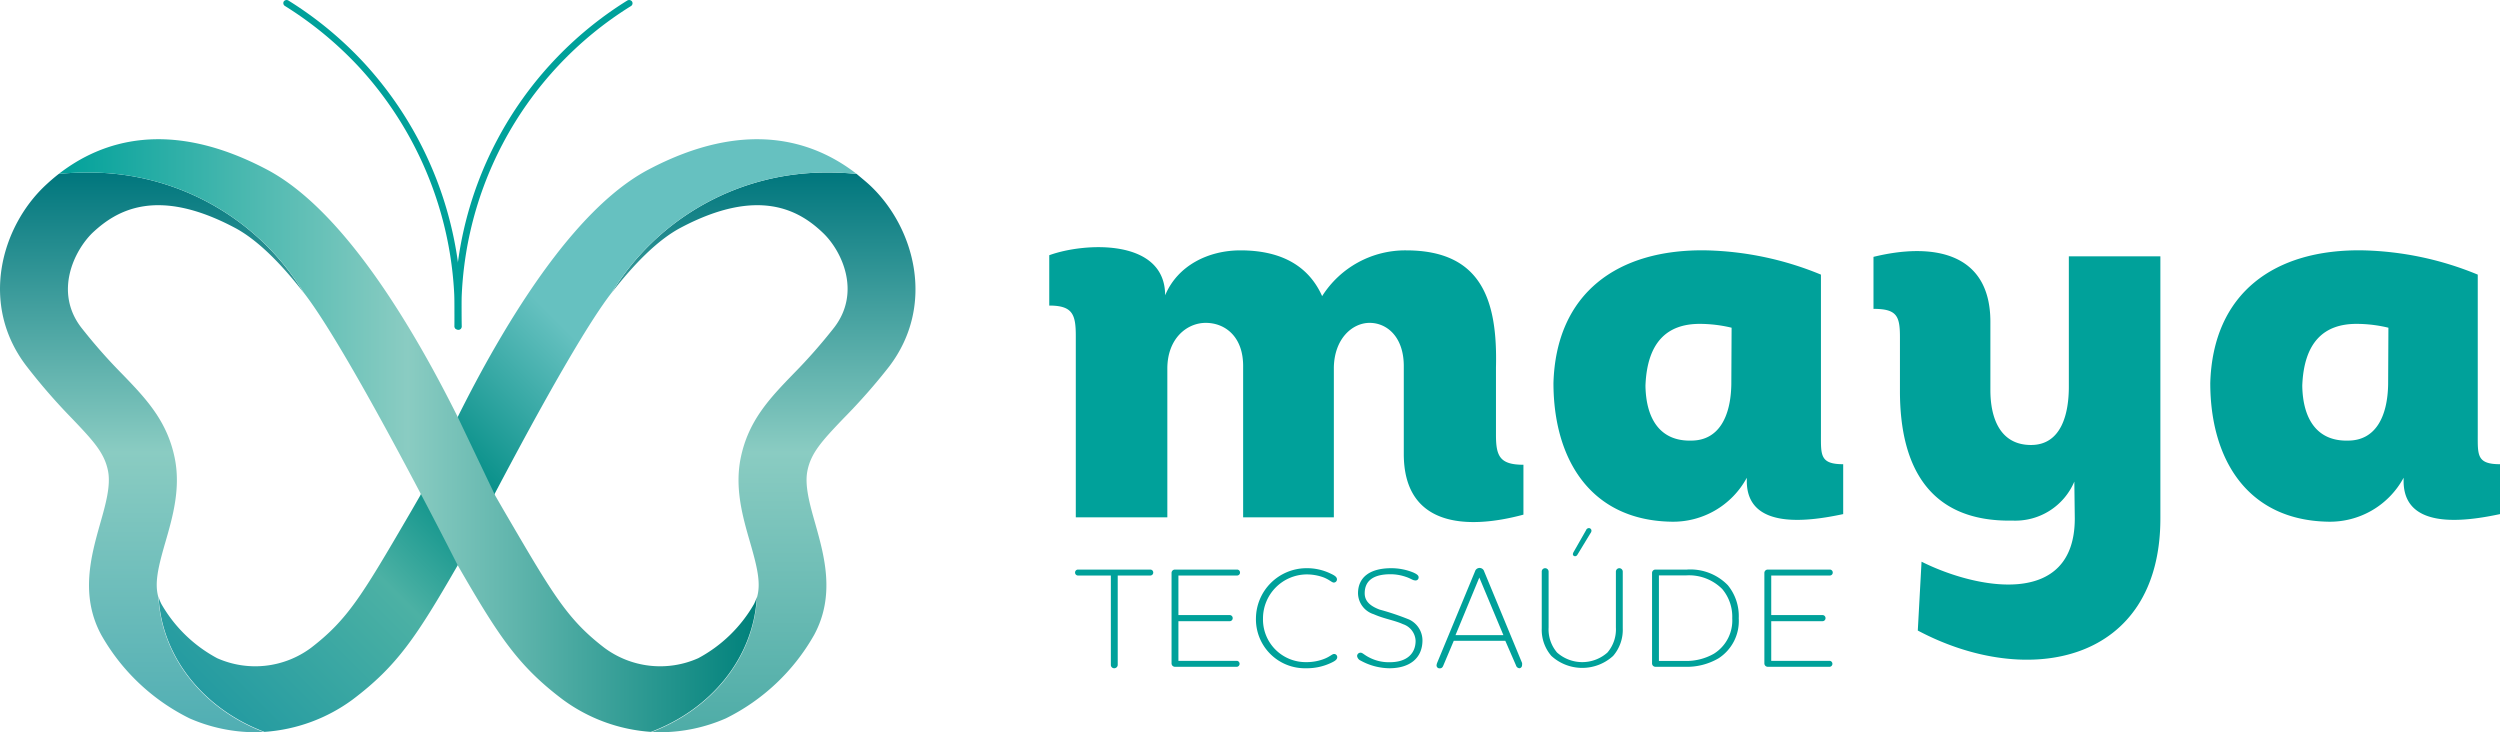
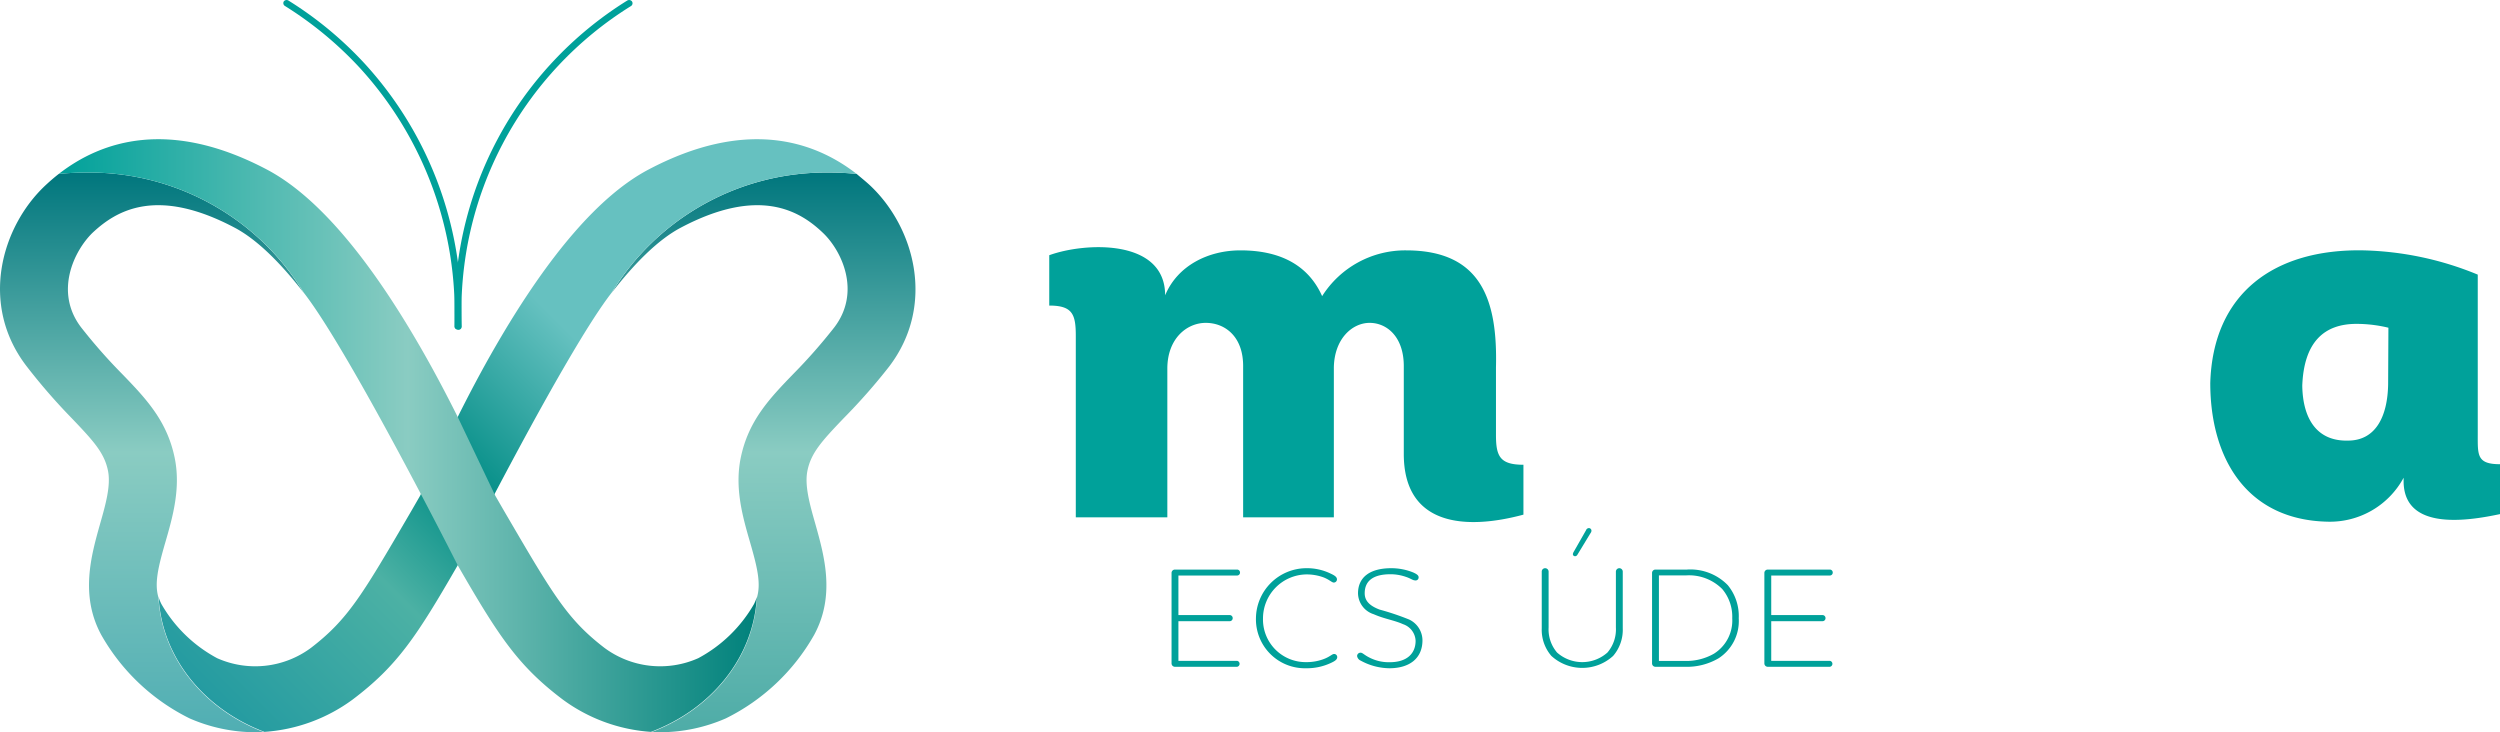
<svg xmlns="http://www.w3.org/2000/svg" viewBox="0 0 273.1 80">
  <defs>
    <style>.cls-1{fill:#00a19a;}.cls-2{fill:url(#Gradiente_sem_nome_63);}.cls-3{fill:url(#Gradiente_sem_nome_114);}.cls-4{fill:url(#Gradiente_sem_nome_75);}.cls-5{fill:url(#Gradiente_sem_nome_67);}</style>
    <linearGradient id="Gradiente_sem_nome_63" x1="83.4" y1="80" x2="83.4" y2="18.85" gradientUnits="userSpaceOnUse">
      <stop offset="0" stop-color="#4eaca7" />
      <stop offset="0.5" stop-color="#8accc2" />
      <stop offset="1" stop-color="#00767d" />
    </linearGradient>
    <linearGradient id="Gradiente_sem_nome_114" x1="22.74" y1="76.27" x2="86.79" y2="12.21" gradientUnits="userSpaceOnUse">
      <stop offset="0" stop-color="#249ba1" />
      <stop offset="0.25" stop-color="#4cb1a4" />
      <stop offset="0.4" stop-color="#008c85" />
      <stop offset="0.62" stop-color="#66c1c0" />
      <stop offset="1" stop-color="#66c1c0" />
    </linearGradient>
    <linearGradient id="Gradiente_sem_nome_75" x1="16.6" y1="80" x2="16.6" y2="18.85" gradientUnits="userSpaceOnUse">
      <stop offset="0" stop-color="#50aeb3" />
      <stop offset="0.5" stop-color="#8accc2" />
      <stop offset="1" stop-color="#00767d" />
    </linearGradient>
    <linearGradient id="Gradiente_sem_nome_67" x1="6.42" y1="47.59" x2="82.67" y2="47.59" gradientUnits="userSpaceOnUse">
      <stop offset="0" stop-color="#00a19a" />
      <stop offset="0.5" stop-color="#8accc2" />
      <stop offset="1" stop-color="#00817b" />
    </linearGradient>
  </defs>
  <g id="Layer_2" data-name="Layer 2">
    <g id="Camada_2" data-name="Camada 2">
      <path class="cls-1" d="M127.52,56.51h-10V36.69c0-2.36-.36-3.31-2.9-3.31v-5.5c3.9-1.42,12.66-1.83,12.66,4.38,1.36-3.26,4.73-4.91,8.22-4.91,4.79,0,7.57,1.95,8.93,5a10.74,10.74,0,0,1,9.17-5c8.28,0,10,5.5,9.82,12.78v7.39c0,2.31.42,3.25,3,3.25v5.45c-6.33,1.71-13.07,1.24-13.07-6.63V40.13c.05-3.32-1.84-4.86-3.73-4.86s-3.85,1.72-3.91,4.86V56.51H135.8V40.13c.06-3.38-2-4.86-4.08-4.86s-4.2,1.72-4.2,5Z" />
-       <path class="cls-1" d="M198.92,30V47.4c0,2.31-.12,3.31,2.43,3.31v5.45c-3.61.77-10.53,1.83-10.53-3.61v-.36a9.15,9.15,0,0,1-8.29,4.8c-8.87-.18-12.83-6.93-12.83-15.15.29-9.82,7-14.67,16.74-14.49A34.82,34.82,0,0,1,198.92,30Zm-9.76,5.8a14.93,14.93,0,0,0-3.49-.42c-3.55,0-5.74,2-5.92,6.75.06,3.78,1.72,6.09,5,6,3,0,4.32-2.6,4.38-6.15Z" />
-       <path class="cls-1" d="M226.6,52.61a7,7,0,0,1-6.74,4.26c-9,.17-12.31-5.74-12.31-14.14V36.81c0-2.3-.35-3.07-2.89-3.07V28.06c6.27-1.54,12.77-.65,12.77,7.1v7.45c0,3.08,1.07,6,4.44,6S226,45.09,226,42.26V28H236V56.63c0,15.74-14.38,18.69-26.5,12.25l.41-7.52c6,3,16.74,5.09,16.74-4.73Z" />
      <path class="cls-1" d="M270.67,30V47.4c0,2.31-.12,3.31,2.43,3.31v5.45c-3.61.77-10.53,1.83-10.53-3.61v-.36a9.15,9.15,0,0,1-8.28,4.8c-8.88-.18-12.84-6.93-12.84-15.15.29-9.82,7-14.67,16.74-14.49A34.82,34.82,0,0,1,270.67,30Zm-9.76,5.8a14.86,14.86,0,0,0-3.49-.42c-3.55,0-5.74,2-5.92,6.75.06,3.78,1.72,6.09,5,6,3,0,4.32-2.6,4.38-6.15Z" />
-       <path class="cls-1" d="M122.1,62.87v9.77a.38.38,0,0,1-.38.36.36.36,0,0,1-.37-.36V62.87h-3.58a.32.32,0,0,1-.33-.33.32.32,0,0,1,.33-.32h7.88a.32.32,0,0,1,.33.32.32.32,0,0,1-.33.33Z" />
      <path class="cls-1" d="M128.73,72.19h6.41a.33.33,0,0,1,0,.65h-6.79a.37.37,0,0,1-.37-.36V62.57a.37.37,0,0,1,.37-.35h6.79a.32.32,0,0,1,.32.32.32.32,0,0,1-.32.33h-6.41v4.32h5.6a.33.33,0,0,1,.33.33.33.33,0,0,1-.33.34h-5.6Z" />
      <path class="cls-1" d="M145.71,63.64c-.23,0-.51-.35-1.22-.6a5.37,5.37,0,0,0-1.82-.29,4.81,4.81,0,0,0-4.7,4.77,4.66,4.66,0,0,0,4.71,4.81,5.3,5.3,0,0,0,1.83-.3c.75-.26,1-.59,1.23-.59a.34.34,0,0,1,.34.34c0,.27-.26.44-.67.63a6.18,6.18,0,0,1-2.73.59,5.35,5.35,0,0,1-5.48-5.48,5.53,5.53,0,0,1,5.47-5.45,5.91,5.91,0,0,1,2.71.6c.41.19.67.36.67.62A.35.35,0,0,1,145.71,63.64Z" />
      <path class="cls-1" d="M154.56,63.4c-.22,0-.47-.22-1-.39a5.15,5.15,0,0,0-1.65-.28c-1.91,0-2.83.73-2.83,2.08,0,.89.63,1.4,1.62,1.78a28,28,0,0,1,3.24,1.09,2.53,2.53,0,0,1,1.45,2.26c0,2-1.44,3.06-3.62,3.06a6.66,6.66,0,0,1-3.14-.84.65.65,0,0,1-.38-.49.37.37,0,0,1,.38-.37c.25,0,.39.28,1.19.64a4.6,4.6,0,0,0,2,.4c1.85,0,2.82-.93,2.82-2.34a2,2,0,0,0-1.36-1.81c-1-.45-2-.56-3.21-1.09a2.44,2.44,0,0,1-1.72-2.28c0-1.75,1.28-2.75,3.64-2.75a6.4,6.4,0,0,1,2.4.47c.28.13.58.28.58.52A.33.33,0,0,1,154.56,63.4Z" />
-       <path class="cls-1" d="M164.44,70h-5.63l-1.14,2.7c-.08.2-.18.31-.39.31a.32.32,0,0,1-.35-.34,1.09,1.09,0,0,1,.06-.25l4.14-10a.52.52,0,0,1,1,0l4.14,10a.7.7,0,0,1,0,.23A.34.34,0,0,1,166,73a.42.42,0,0,1-.39-.31ZM159,69.38h5.23l-2.63-6.29Z" />
      <path class="cls-1" d="M175.6,71.28a3.9,3.9,0,0,0,.92-2.74V62.43a.38.38,0,0,1,.37-.36.38.38,0,0,1,.38.36v6.22a4.36,4.36,0,0,1-1.05,3,5,5,0,0,1-6.75,0,4.36,4.36,0,0,1-1.05-3V62.43a.37.37,0,0,1,.37-.36.38.38,0,0,1,.38.36v6.11a3.9,3.9,0,0,0,.92,2.74,4.14,4.14,0,0,0,5.51,0Zm-3.72-10.94,1.38-2.42a.34.34,0,0,1,.29-.23.28.28,0,0,1,.3.28.4.4,0,0,1-.09.25l-1.42,2.34c-.08.14-.16.2-.27.2a.23.23,0,0,1-.25-.21A.61.61,0,0,1,171.88,60.34Z" />
      <path class="cls-1" d="M187.74,71.91a6.85,6.85,0,0,1-3.7.93h-3.2a.37.37,0,0,1-.37-.36V62.57a.37.37,0,0,1,.37-.35h3.44a5.7,5.7,0,0,1,4.46,1.7,5.32,5.32,0,0,1,1.2,3.62A4.85,4.85,0,0,1,187.74,71.91Zm-6.52.29H184a6.08,6.08,0,0,0,3.23-.79,4.28,4.28,0,0,0,2-3.87,4.69,4.69,0,0,0-1.09-3.19,5.12,5.12,0,0,0-4-1.49h-2.92Z" />
      <path class="cls-1" d="M193.49,72.19h6.41a.33.33,0,0,1,0,.65h-6.79a.37.37,0,0,1-.37-.36V62.57a.37.37,0,0,1,.37-.35h6.79a.32.32,0,0,1,.31.32.32.32,0,0,1-.31.33h-6.41v4.32h5.6a.33.33,0,0,1,.33.33.33.33,0,0,1-.33.34h-5.6Z" />
      <path class="cls-1" d="M50.07,36a.37.37,0,0,1-.37-.35A39.94,39.94,0,0,1,68.52.06a.39.39,0,0,1,.52.1.36.36,0,0,1-.11.5,39.2,39.2,0,0,0-18.49,35,.36.36,0,0,1-.36.37Z" />
      <path class="cls-1" d="M50,36h0a.35.35,0,0,1-.36-.37A39.54,39.54,0,0,0,39.3,7.41,39.91,39.91,0,0,0,31.14.66.36.36,0,0,1,31,.16a.38.38,0,0,1,.51-.1,40.17,40.17,0,0,1,8.31,6.87A40.24,40.24,0,0,1,50.37,35.65.36.36,0,0,1,50,36Z" />
      <path class="cls-2" d="M95.06,20.27c-.46-.43-1-.86-1.48-1.27a29.83,29.83,0,0,0-3-.15A27.46,27.46,0,0,0,66.81,32h0c2.5-3.23,5.08-5.82,7.56-7.13,8.56-4.53,13-1.85,15.52.56,2.05,1.94,4.21,6.45,1.25,10.33a59.14,59.14,0,0,1-4.45,5.06C84,43.59,81.75,46,80.92,50c-.68,3.3.2,6.42,1,9.18s1.23,4.54.77,6.09c-.35,6.62-5,12.25-11.56,14.72q.49,0,1,0a18,18,0,0,0,7.15-1.51,22.55,22.55,0,0,0,9.65-9.11c2.34-4.31,1.12-8.64.14-12.13-.62-2.17-1.2-4.23-.86-5.85.4-1.92,1.56-3.2,3.93-5.68a65.08,65.08,0,0,0,5-5.68C102.25,33.3,99.89,24.82,95.06,20.27Z" />
      <path class="cls-3" d="M70.79,18.55c-5.27,2.8-10.86,9.26-16.61,19.2-1.6,2.76-3,5.44-4.18,7.8l-4.11,8.61c-.44.76-.85,1.48-1.25,2.16C39.57,65,38,67.67,34,70.75A10.22,10.22,0,0,1,23.72,71.9,15.4,15.4,0,0,1,17.64,66a4.27,4.27,0,0,1-.31-.77c.36,6.62,5,12.25,11.56,14.72a18.32,18.32,0,0,0,9.63-3.53c4.88-3.68,7-6.9,11.48-14.67,0,0,11.74-23.25,16.81-29.77A27.46,27.46,0,0,1,90.58,18.85a29.83,29.83,0,0,1,3,.15C88.9,15.36,81.46,12.9,70.79,18.55Z" />
      <path class="cls-4" d="M4.94,20.27c.46-.43.95-.86,1.48-1.27a29.83,29.83,0,0,1,3-.15A27.46,27.46,0,0,1,33.19,32h0c-2.5-3.23-5.08-5.82-7.56-7.13-8.56-4.53-12.95-1.85-15.52.56-2,1.94-4.21,6.45-1.25,10.33a59.14,59.14,0,0,0,4.45,5.06C16,43.59,18.25,46,19.08,50c.68,3.3-.2,6.42-1,9.18s-1.23,4.54-.77,6.09c.36,6.62,5,12.25,11.56,14.72q-.5,0-1,0a18,18,0,0,1-7.15-1.51,22.55,22.55,0,0,1-9.65-9.11c-2.34-4.31-1.12-8.64-.14-12.13.62-2.17,1.2-4.23.86-5.85-.4-1.92-1.56-3.2-3.93-5.68A65.08,65.08,0,0,1,2.9,40C-2.25,33.3.11,24.82,4.94,20.27Z" />
      <path class="cls-5" d="M29.21,18.55c5.27,2.8,10.86,9.26,16.61,19.2,1.6,2.76,3,5.44,4.18,7.8l4.11,8.61c.44.76.85,1.48,1.25,2.16C60.43,65,62,67.67,66,70.75A10.22,10.22,0,0,0,76.28,71.9,15.4,15.4,0,0,0,82.36,66a4.27,4.27,0,0,0,.31-.77c-.36,6.63-5,12.25-11.56,14.72a18.32,18.32,0,0,1-9.63-3.53c-4.88-3.68-7-6.9-11.48-14.67,0,0-11.74-23.25-16.81-29.77A27.46,27.46,0,0,0,9.42,18.85a29.83,29.83,0,0,0-3,.15C11.1,15.36,18.54,12.9,29.21,18.55Z" />
    </g>
  </g>
</svg>